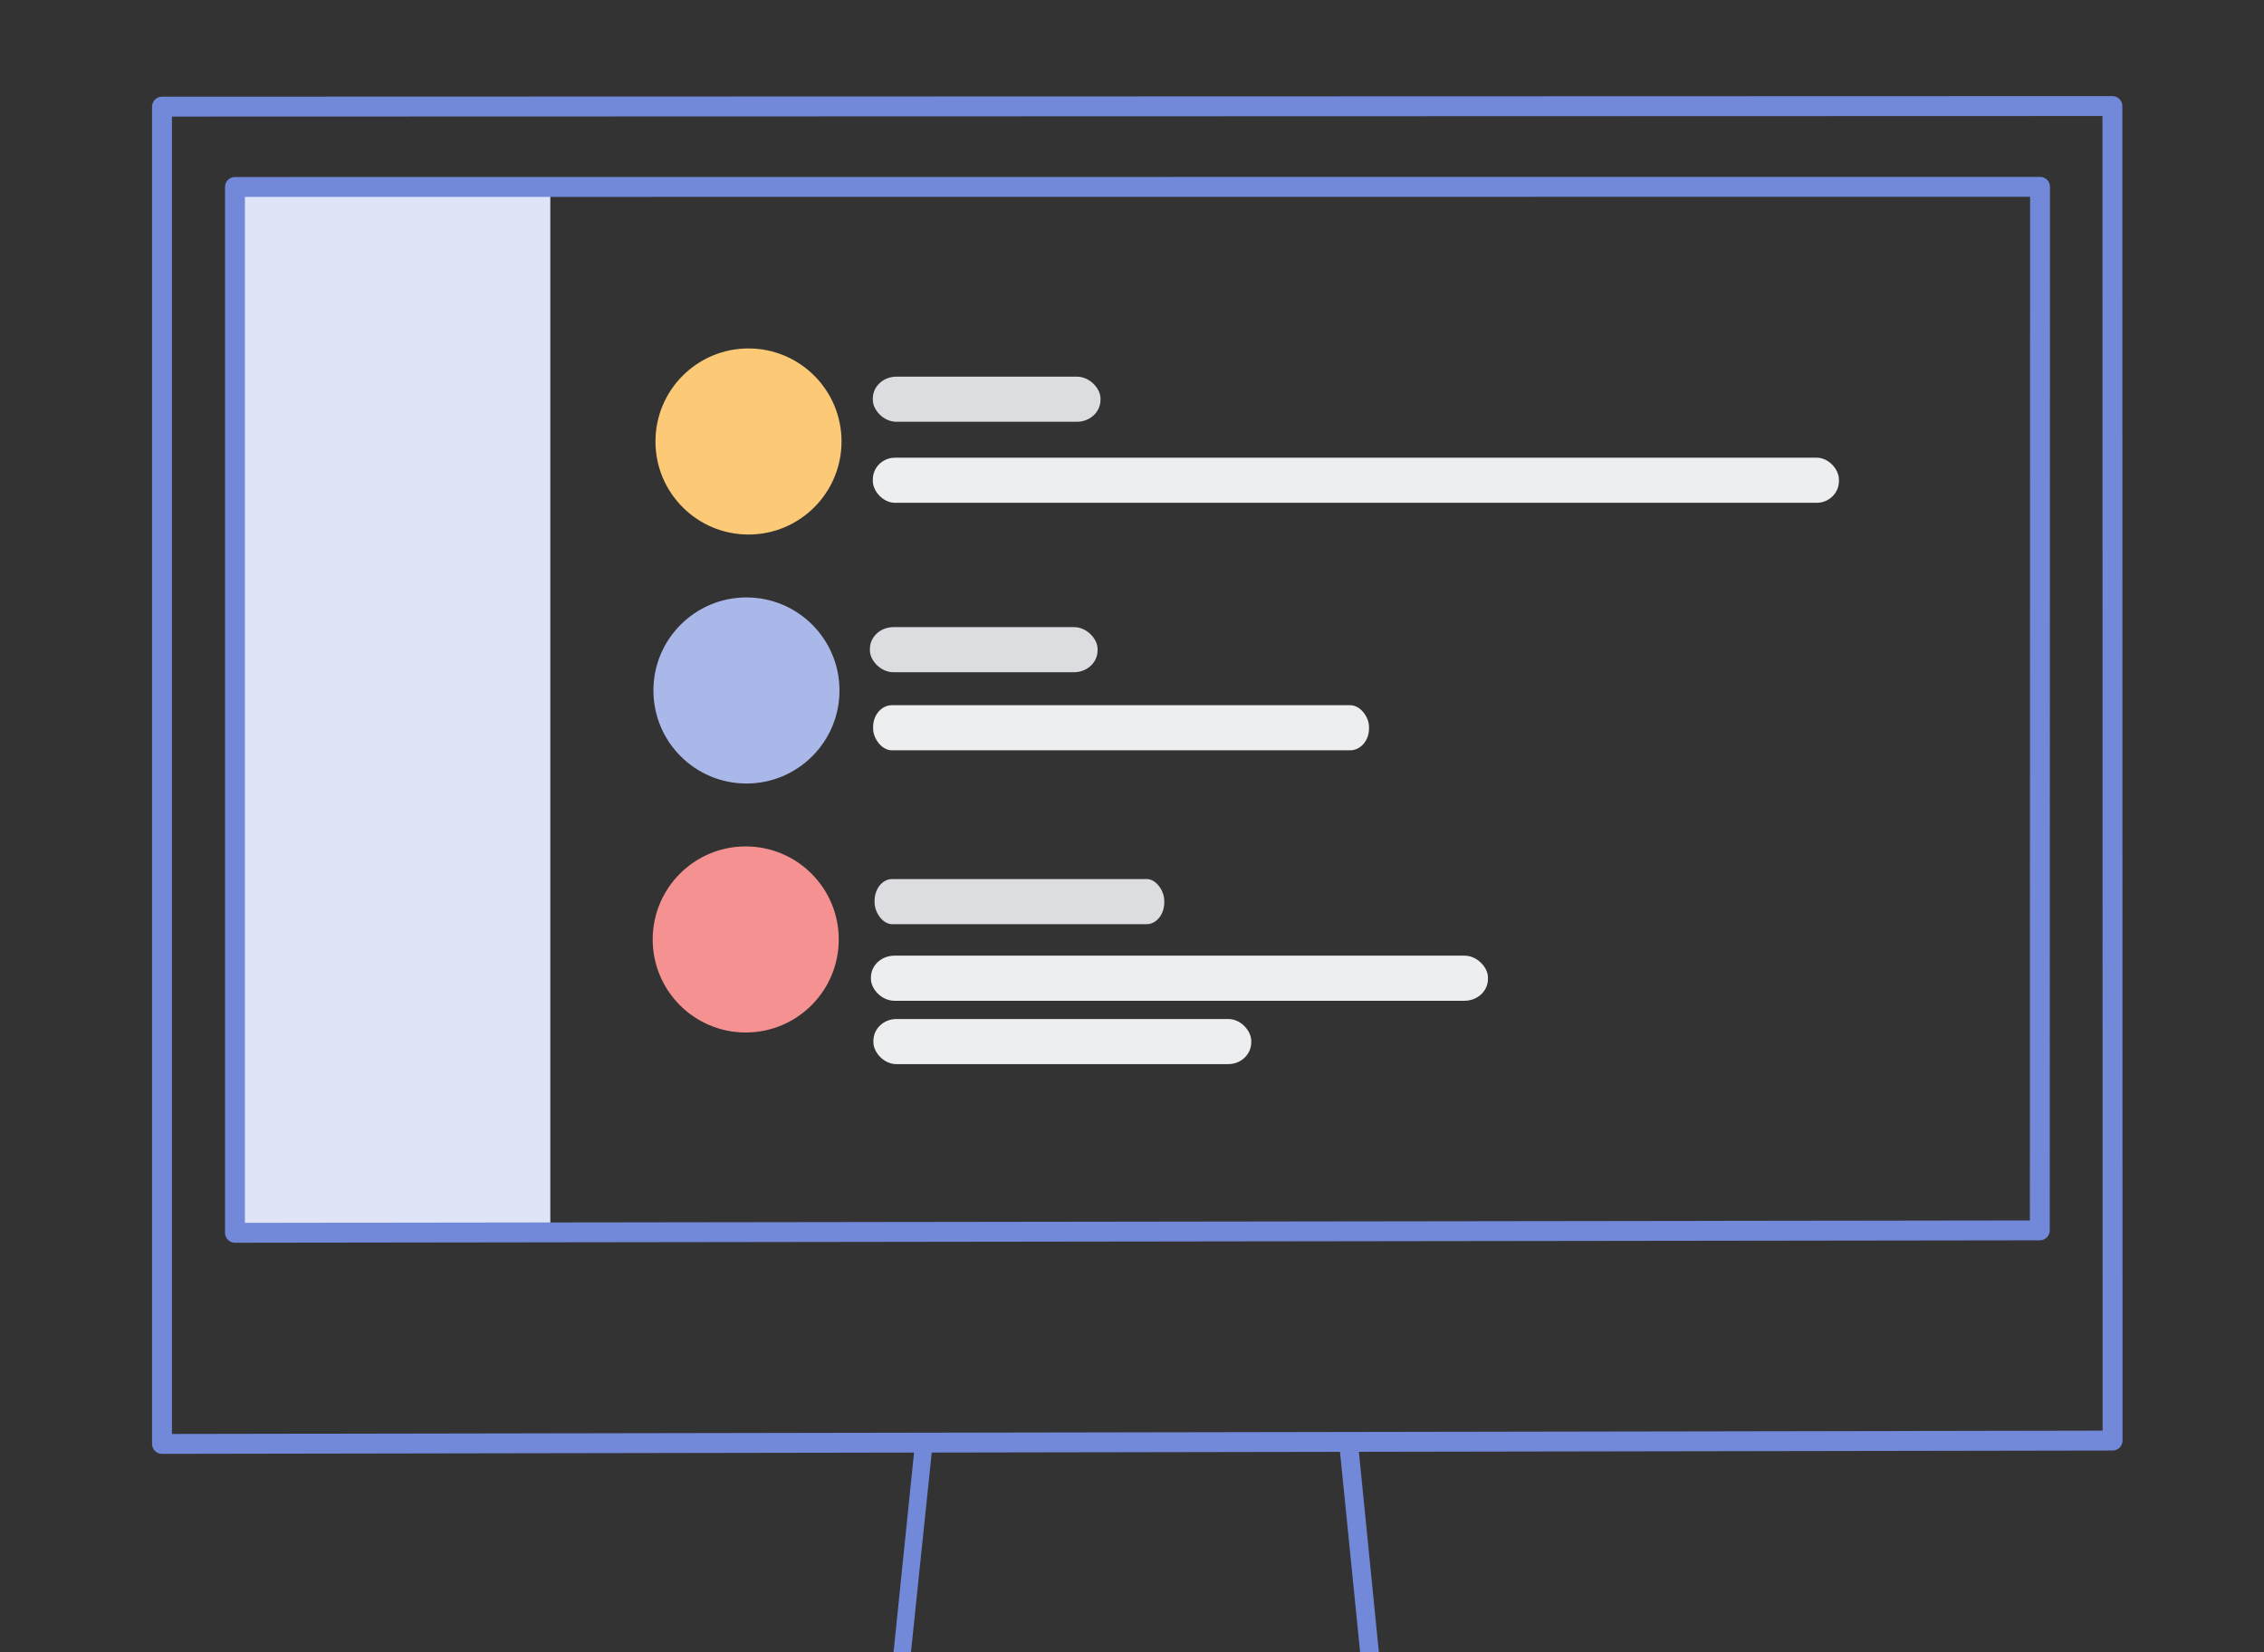
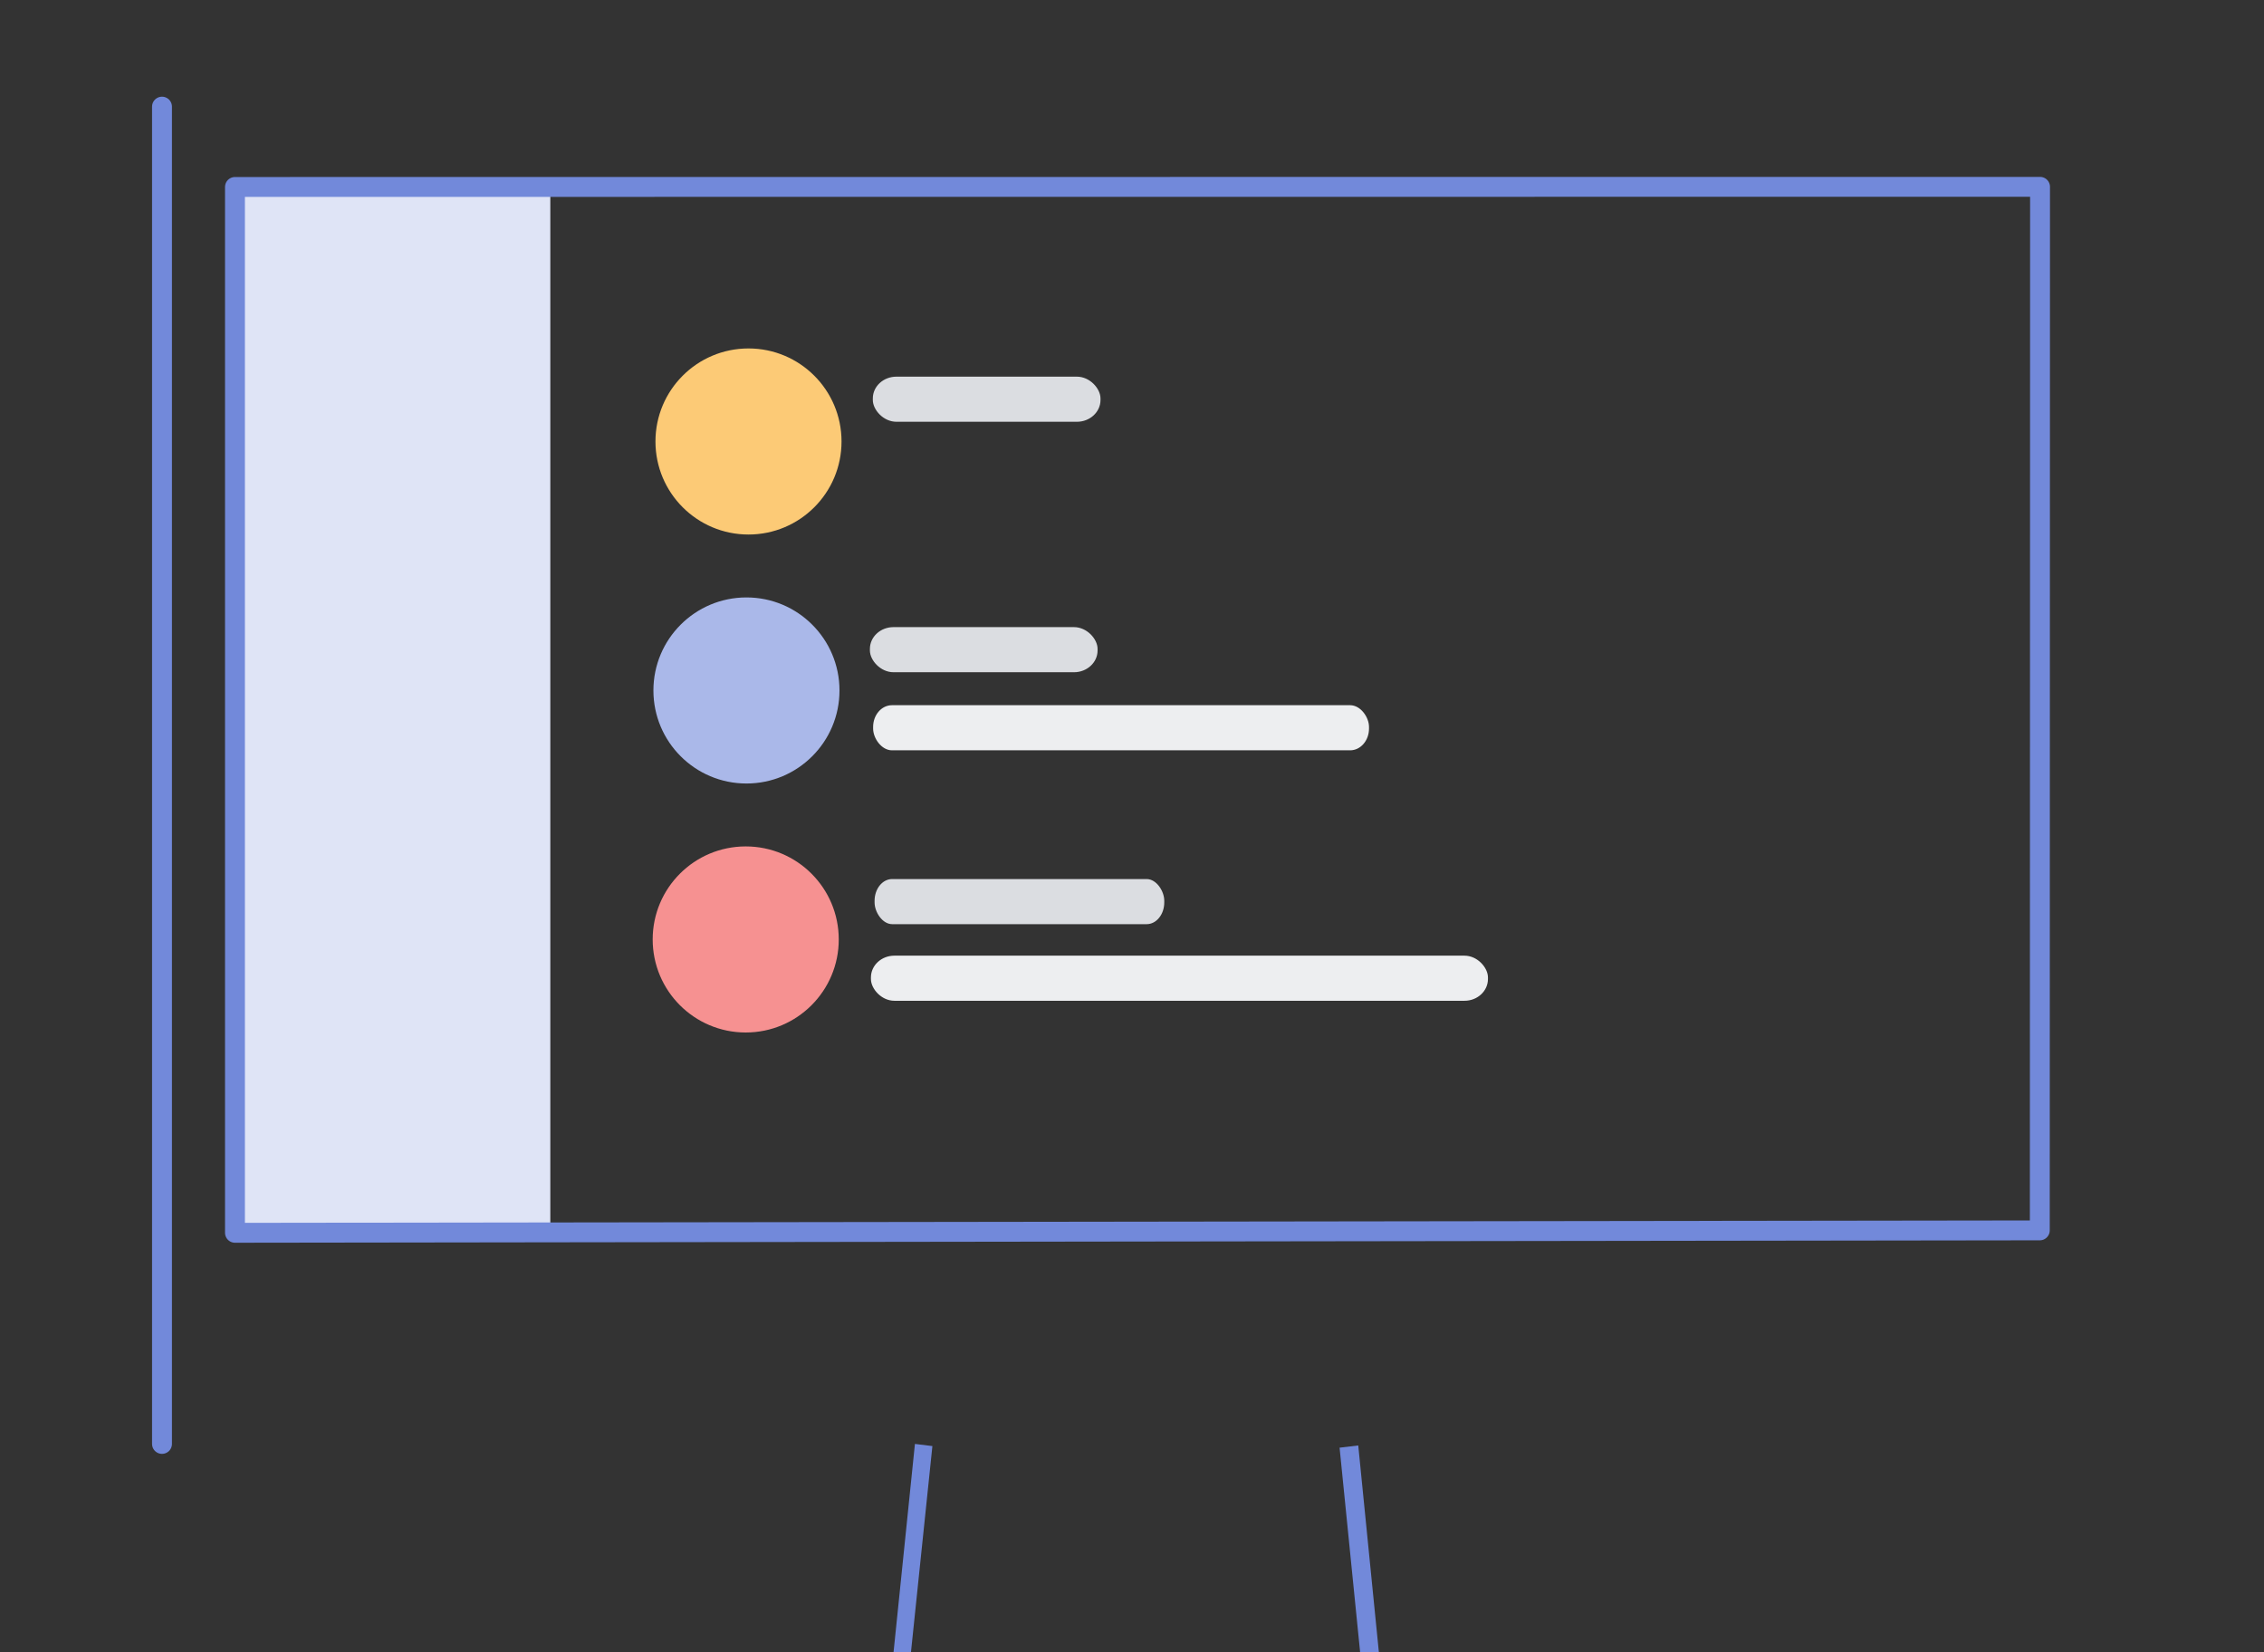
<svg xmlns="http://www.w3.org/2000/svg" width="148mm" height="108mm" version="1.1" viewBox="0 0 148 108">
  <rect x="0" y="0" width="148" height="108" fill="#333333" stroke="none" />
  <g transform="translate(-21.51,-79.12)">
    <g transform="matrix(.954 0 0 .963 4.671 2.047)">
      <ellipse cx="68.94" cy="110" rx="6.375" ry="6.315" fill="#fcca76" style="paint-order:markers stroke fill" />
      <ellipse cx="68.8" cy="126.9" rx="6.375" ry="6.315" fill="#aab8e9" style="paint-order:markers stroke fill" />
      <ellipse cx="68.75" cy="143.8" rx="6.375" ry="6.315" fill="#f69191" style="paint-order:markers stroke fill" />
      <rect x="33.76" y="92.73" width="21.6" height="70.93" fill="#dfe4f6" style="paint-order:markers stroke fill" />
    </g>
    <g stroke-linejoin="round">
      <path d="m36.87 159.7-2e-6 -68.36 118-0.008-0.016 68.21z" fill="none" stroke="#7289da" stroke-linecap="round" stroke-width="1.3" />
-       <path d="m32.1 173.5v-87.41l127.5-0.038 0.011 87.23z" fill="none" stroke="#7289da" stroke-linecap="round" stroke-width="1.3" />
+       <path d="m32.1 173.5v-87.41z" fill="none" stroke="#7289da" stroke-linecap="round" stroke-width="1.3" />
      <path d="m81.32 173.5-1.414 13.77 1.142-0.029 1.414-13.6z" color="#000000" fill="#7289da" stroke-width=".959" style="-inkscape-stroke:none" />
      <path d="m110.3 173.6 1.367 13.7-1.227-0.014-1.36-13.54z" color="#000000" fill="#7289da" stroke-width=".959" style="-inkscape-stroke:none" />
    </g>
    <g transform="matrix(.954 0 0 .963 4.671 2.047)" fill="#dbdde1">
      <rect x="77.46" y="105.6" width="15.6" height="3.062" rx="1.616" ry="1.475" style="paint-order:markers stroke fill" />
      <rect x="77.26" y="122.6" width="15.6" height="3.062" rx="1.616" ry="1.475" style="paint-order:markers stroke fill" />
      <rect x="77.58" y="139.7" width="19.85" height="3.062" rx="1.206" ry="1.475" style="paint-order:markers stroke fill" />
    </g>
    <g transform="matrix(.954 0 0 .963 4.671 2.047)" fill="#edeef0">
-       <rect x="77.5" y="149.2" width="25.89" height="3.062" rx="1.573" ry="1.475" style="paint-order:markers stroke fill" />
      <rect x="77.33" y="144.9" width="42.28" height="3.062" rx="1.607" ry="1.475" style="paint-order:markers stroke fill" />
      <rect x="77.48" y="127.9" width="33.98" height="3.062" rx="1.292" ry="1.475" style="paint-order:markers stroke fill" />
-       <rect x="77.46" y="111.1" width="66.2" height="3.062" rx="1.522" ry="1.475" style="paint-order:markers stroke fill" />
    </g>
  </g>
</svg>